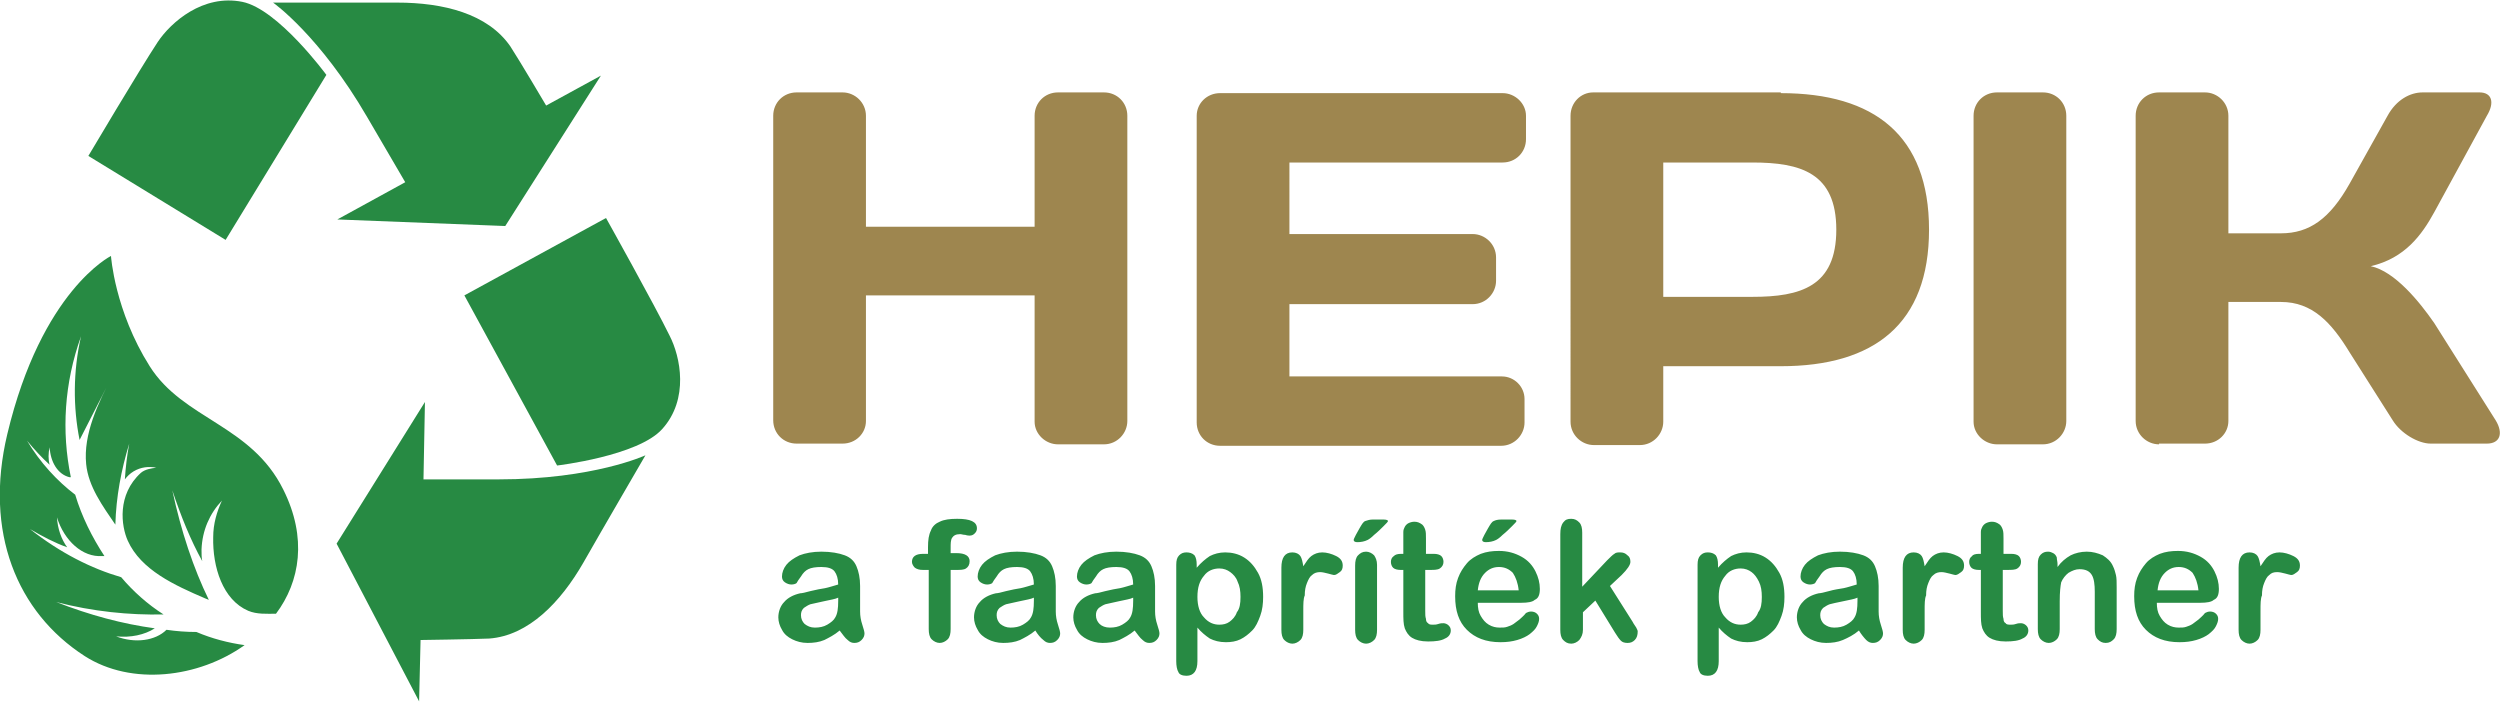
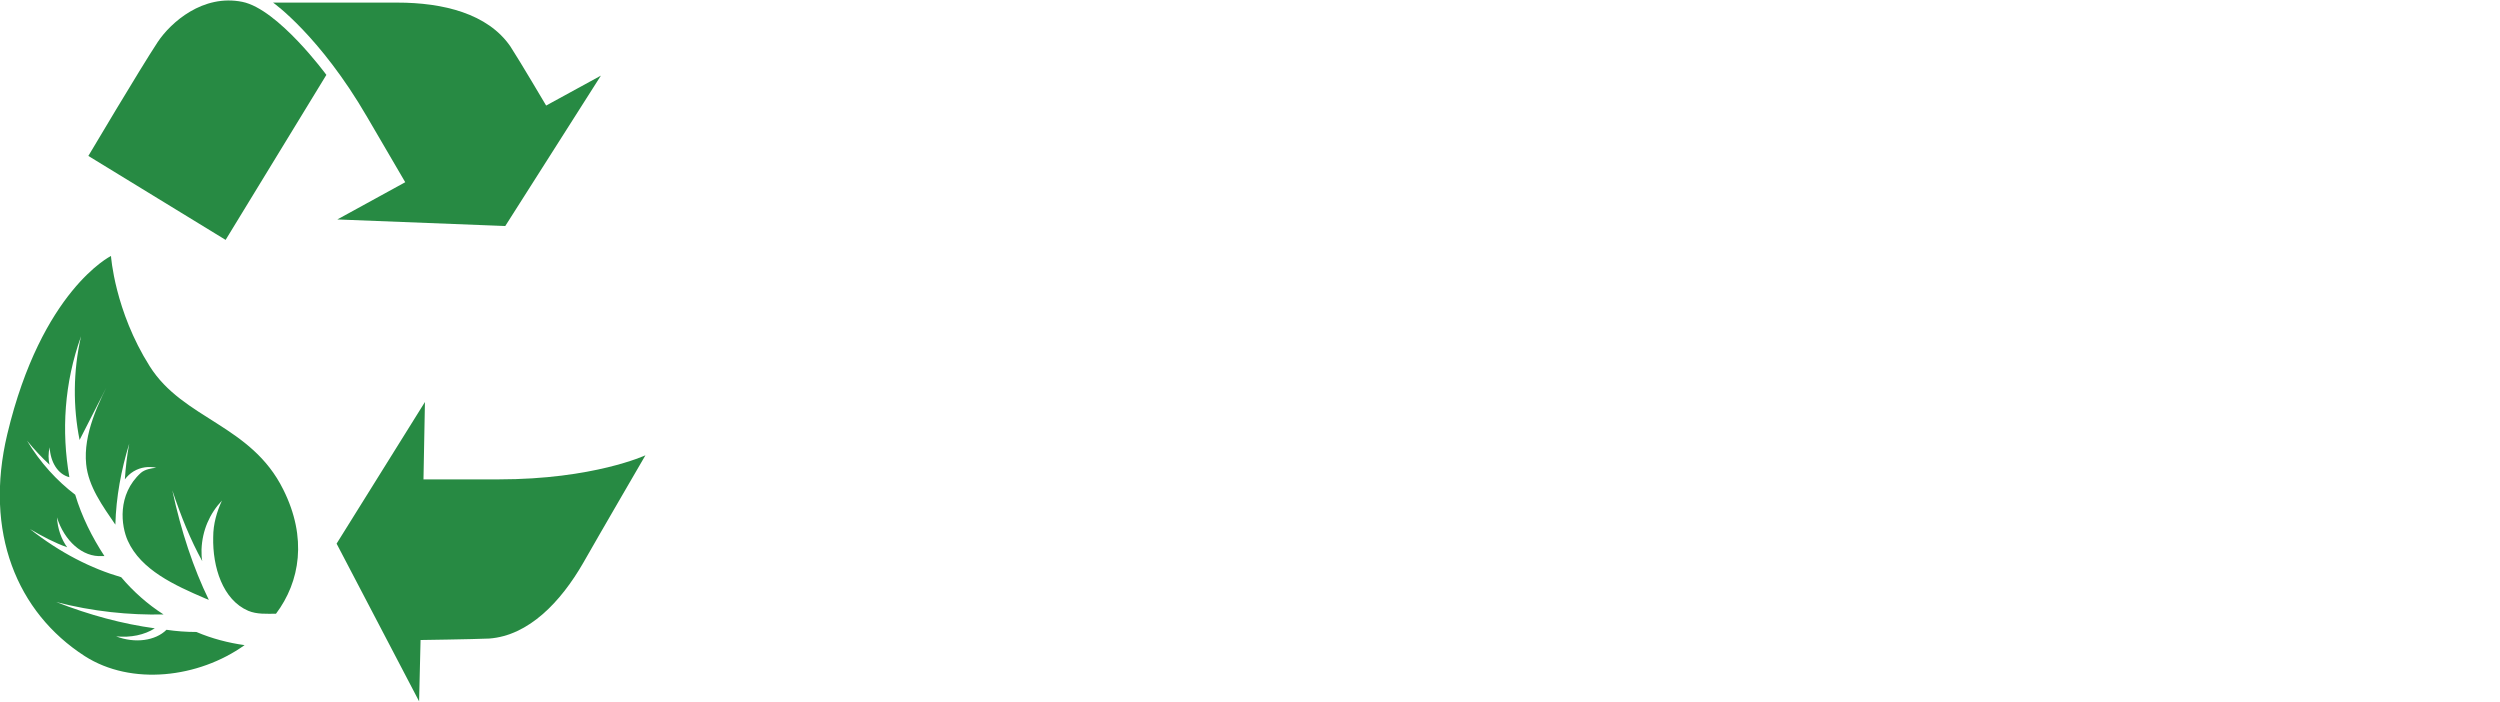
<svg xmlns="http://www.w3.org/2000/svg" class="hepik-logo-2017" viewBox="0 0 342.4 96" width="342px" height="96px">
  <style>
    .logo-st0{fill:#9E864F;} .logo-st1{fill:#278A43;}
  </style>
-   <path class="logo-st0" d="M141.7 40.4h-23.1v17.2c0 1.7-1.4 3.1-3.2 3.1h-6.3c-1.8 0-3.2-1.4-3.2-3.2V15.8c0-1.8 1.4-3.2 3.2-3.2h6.3c1.7 0 3.2 1.4 3.2 3.2V31h23.1V15.8c0-1.8 1.4-3.2 3.2-3.2h6.3c1.8 0 3.2 1.4 3.2 3.2v41.8c0 1.7-1.4 3.2-3.2 3.2h-6.3c-1.7 0-3.2-1.4-3.2-3.1V40.4zM209 15.8V19c0 1.8-1.4 3.2-3.2 3.2h-29.2V32h25.1c1.7 0 3.2 1.4 3.2 3.2v3.2c0 1.7-1.4 3.2-3.2 3.2h-25.1v9.9h29.1c1.7 0 3.1 1.4 3.1 3.1v3.2c0 1.7-1.4 3.2-3.2 3.2h-38.5c-1.8 0-3.2-1.4-3.2-3.2v-42c0-1.7 1.4-3.1 3.2-3.1h38.7c1.7 0 3.2 1.4 3.2 3.1zm34.9-3.1c12.8 0 20.3 5.8 20.3 18.7 0 12.9-7.5 18.7-20.3 18.7h-16.1v7.6c0 1.7-1.4 3.2-3.2 3.2h-6.3c-1.7 0-3.2-1.4-3.2-3.2V15.8c0-1.8 1.4-3.2 3.1-3.2h25.7zm-16.1 9.5v18.4H240c6.6 0 11.5-1.4 11.5-9.2 0-7.8-4.9-9.2-11.5-9.2h-12.2zm42.5-6.4c0-1.8 1.4-3.2 3.2-3.2h6.3c1.8 0 3.2 1.4 3.2 3.2v41.8c0 1.7-1.4 3.2-3.2 3.2h-6.3c-1.7 0-3.2-1.4-3.2-3.1V15.8zm25.4 45c-1.7 0-3.2-1.4-3.2-3.2V15.8c0-1.8 1.4-3.2 3.2-3.2h6.3c1.7 0 3.2 1.4 3.2 3.2v16.1h7.2c3.9 0 6.7-2 9.4-6.8l5.2-9.3c1.2-2.2 3.1-3.2 4.8-3.2h7.8c1.7 0 2.1 1.4 1 3.2L333.4 29c-1.7 3.1-4 6.3-8.7 7.4 3.3.7 6.7 4.9 8.7 7.8l8.4 13.3c1.1 1.8.6 3.2-1.2 3.2h-7.7c-1.7 0-4.1-1.4-5.2-3.2l-5.9-9.3c-2.5-4.1-5.1-6.9-9.4-6.9h-7.2v16.3c0 1.7-1.4 3.1-3.2 3.1h-6.3z" />
-   <path class="logo-st1" d="M10.3 65.4c-.1 0-.1 0 0 0-.1 0-.1 0 0 0zM115 86.3c-.7.6-1.5 1-2.1 1.3-.7.3-1.5.4-2.3.4-.8 0-1.5-.2-2.1-.5-.6-.3-1.1-.7-1.4-1.3-.3-.5-.5-1.1-.5-1.7 0-.8.3-1.6.8-2.1.5-.6 1.3-1 2.2-1.2.2 0 .7-.1 1.4-.3.8-.2 1.4-.3 2-.4.5-.1 1.1-.3 1.8-.5 0-.8-.2-1.4-.5-1.8-.3-.4-.9-.6-1.8-.6-.8 0-1.4.1-1.8.3-.4.2-.7.5-1 1-.3.4-.5.7-.6.9-.1.1-.4.2-.7.2-.3 0-.6-.1-.9-.3-.3-.2-.4-.5-.4-.8 0-.5.2-1.1.6-1.6.4-.5 1-.9 1.8-1.3.8-.3 1.8-.5 3-.5 1.3 0 2.4.2 3.2.5.8.3 1.3.8 1.6 1.5.3.7.5 1.6.5 2.7v3.5c0 .6.1 1.2.3 1.8.2.6.3 1 .3 1.2 0 .3-.1.6-.4.9-.3.3-.6.4-1 .4-.3 0-.6-.1-.9-.4-.4-.3-.7-.8-1.1-1.3zm-.2-4.5c-.4.2-1.1.3-2 .5-.9.2-1.4.3-1.8.4-.3.1-.6.3-.9.5-.3.3-.4.6-.4 1 0 .5.2.9.5 1.2.4.3.8.5 1.4.5.6 0 1.2-.1 1.7-.4.5-.3.9-.6 1.1-1 .3-.5.4-1.2.4-2.3v-.4zm11.6-6h.7v-.9c0-1 .1-1.7.4-2.3.2-.6.7-1 1.2-1.2.6-.3 1.4-.4 2.4-.4 1.8 0 2.7.4 2.7 1.3 0 .3-.1.5-.3.7-.2.2-.4.3-.7.3-.1 0-.3 0-.6-.1-.3 0-.5-.1-.7-.1-.6 0-.9.2-1.1.5-.2.3-.2.8-.2 1.4v.7h.8c1.2 0 1.8.4 1.8 1.1 0 .5-.2.8-.5 1-.3.2-.8.2-1.3.2h-.8v8.1c0 .6-.1 1.1-.4 1.4-.3.3-.7.5-1.1.5-.4 0-.8-.2-1.1-.5-.3-.3-.4-.8-.4-1.4V78h-.8c-.5 0-.8-.1-1.1-.3-.2-.2-.4-.5-.4-.8 0-.7.5-1.1 1.5-1.1zm15.4 10.5c-.7.6-1.5 1-2.1 1.3-.7.3-1.5.4-2.3.4-.8 0-1.5-.2-2.1-.5-.6-.3-1.1-.7-1.4-1.3-.3-.5-.5-1.1-.5-1.7 0-.8.3-1.6.8-2.1.5-.6 1.3-1 2.2-1.2.2 0 .7-.1 1.4-.3.8-.2 1.4-.3 2-.4.5-.1 1.1-.3 1.8-.5 0-.8-.2-1.4-.5-1.8-.3-.4-.9-.6-1.8-.6-.8 0-1.4.1-1.8.3-.4.2-.7.5-1 1-.3.4-.5.7-.6.9-.1.1-.4.2-.7.2-.3 0-.6-.1-.9-.3-.3-.2-.4-.5-.4-.8 0-.5.2-1.1.6-1.6.4-.5 1-.9 1.8-1.3.8-.3 1.8-.5 3-.5 1.3 0 2.4.2 3.2.5.8.3 1.3.8 1.6 1.5.3.7.5 1.6.5 2.7v3.5c0 .6.1 1.2.3 1.8.2.6.3 1 .3 1.2 0 .3-.1.6-.4.9-.3.3-.6.4-1 .4-.3 0-.6-.1-.9-.4-.4-.3-.8-.8-1.1-1.3zm-.2-4.5c-.4.2-1.1.3-2 .5-.9.2-1.4.3-1.8.4-.3.1-.6.3-.9.5-.3.3-.4.6-.4 1 0 .5.2.9.5 1.2.4.3.8.5 1.4.5.6 0 1.2-.1 1.7-.4.5-.3.9-.6 1.1-1 .3-.5.4-1.2.4-2.3v-.4zm13.8 4.5c-.7.6-1.5 1-2.1 1.3-.7.3-1.5.4-2.3.4-.8 0-1.5-.2-2.1-.5-.6-.3-1.1-.7-1.4-1.3-.3-.5-.5-1.1-.5-1.7 0-.8.3-1.6.8-2.1.5-.6 1.3-1 2.2-1.2.2 0 .7-.1 1.4-.3.8-.2 1.4-.3 2-.4.5-.1 1.1-.3 1.8-.5 0-.8-.2-1.4-.5-1.8-.3-.4-.9-.6-1.8-.6-.8 0-1.4.1-1.8.3-.4.2-.7.5-1 1-.3.4-.5.7-.6.9-.1.1-.4.2-.7.2-.3 0-.6-.1-.9-.3-.3-.2-.4-.5-.4-.8 0-.5.2-1.1.6-1.6.4-.5 1-.9 1.8-1.3.8-.3 1.8-.5 3-.5 1.3 0 2.4.2 3.2.5.8.3 1.3.8 1.6 1.5.3.7.5 1.6.5 2.7v3.5c0 .6.1 1.2.3 1.8.2.6.3 1 .3 1.2 0 .3-.1.6-.4.9-.3.3-.6.4-1 .4-.3 0-.6-.1-.9-.4-.4-.3-.7-.8-1.1-1.3zm-.2-4.5c-.4.2-1.1.3-2 .5-.9.2-1.4.3-1.8.4-.3.1-.6.3-.9.5-.3.3-.4.6-.4 1 0 .5.2.9.5 1.2s.8.5 1.4.5c.6 0 1.2-.1 1.7-.4.5-.3.9-.6 1.1-1 .3-.5.4-1.2.4-2.3v-.4zm8.7-4.5v.4c.6-.7 1.2-1.2 1.8-1.6.6-.3 1.3-.5 2.1-.5.9 0 1.8.2 2.6.7.8.5 1.4 1.2 1.9 2.1.5.9.7 2 .7 3.3 0 .9-.1 1.8-.4 2.6-.3.8-.6 1.5-1.1 2-.5.5-1 .9-1.6 1.2-.6.3-1.3.4-2 .4-.9 0-1.6-.2-2.2-.5-.6-.4-1.2-.9-1.7-1.5v4.6c0 1.3-.5 2-1.5 2-.6 0-1-.2-1.1-.5-.2-.3-.3-.9-.3-1.5V77.3c0-.6.1-1 .4-1.3.3-.3.6-.4 1-.4s.8.1 1.1.4c.2.3.3.7.3 1.3zm6 4.4c0-.8-.1-1.5-.4-2.1-.2-.6-.6-1-1-1.3-.4-.3-.9-.5-1.5-.5-.8 0-1.6.3-2.1 1-.6.7-.9 1.6-.9 2.9 0 1.2.3 2.2.9 2.8.6.7 1.3 1 2.1 1 .5 0 1-.1 1.4-.4.4-.3.8-.7 1-1.3.4-.5.5-1.2.5-2.1zm8.6 1.9v2.6c0 .6-.1 1.1-.4 1.4-.3.3-.7.5-1.1.5-.4 0-.8-.2-1.1-.5-.3-.3-.4-.8-.4-1.4v-8.5c0-1.4.5-2.1 1.5-2.1.5 0 .9.2 1.1.5.2.3.3.8.4 1.4.4-.6.7-1.1 1.1-1.4.4-.3.9-.5 1.5-.5s1.3.2 1.9.5c.6.3.9.7.9 1.3 0 .4-.1.7-.4.9-.3.2-.5.4-.8.4-.1 0-.4-.1-.8-.2s-.8-.2-1.1-.2c-.4 0-.8.1-1.1.4-.3.2-.5.6-.7 1.1-.2.5-.3 1-.3 1.7-.2.4-.2 1.2-.2 2.1zm9.5-12.5h1.5c.4 0 .6.1.6.2s-.2.3-.6.7c-.4.4-.8.8-1.3 1.2-.4.4-.7.6-.9.7-.4.2-.9.3-1.4.3-.3 0-.5-.1-.5-.3 0-.1.1-.3.3-.7l.5-.9c.3-.5.5-.9.8-1 .3-.1.6-.2 1-.2zm.6 6.2v8.9c0 .6-.1 1.1-.4 1.4-.3.3-.7.5-1.1.5-.4 0-.8-.2-1.1-.5-.3-.3-.4-.8-.4-1.4v-8.8c0-.6.1-1.1.4-1.4.3-.3.6-.5 1.1-.5.4 0 .8.2 1.1.5.2.3.4.7.4 1.3zm3.3-1.5h.3v-3c0-.3.1-.5.2-.7.1-.2.3-.4.5-.5.2-.1.5-.2.8-.2.4 0 .7.1 1.1.4.2.2.3.4.4.7.1.3.1.7.1 1.2v2.1h1.1c.4 0 .8.1 1 .3.2.2.3.5.3.8 0 .4-.2.7-.5.9-.3.2-.8.2-1.4.2h-.6v5.6c0 .5 0 .8.1 1.1 0 .3.1.5.3.6.1.2.4.2.7.2.2 0 .4 0 .7-.1.3-.1.5-.1.7-.1.2 0 .5.1.7.3.2.2.3.4.3.7 0 .5-.3.9-.8 1.1-.5.3-1.3.4-2.3.4-1 0-1.7-.2-2.2-.5-.5-.3-.8-.8-1-1.3-.2-.6-.2-1.3-.2-2.3V78h-.4c-.4 0-.8-.1-1-.3-.2-.2-.3-.5-.3-.8 0-.3.1-.6.4-.8.2-.2.5-.3 1-.3zm16.5 6.7h-6c0 .7.1 1.3.4 1.8.3.5.6.9 1.1 1.2.5.3 1 .4 1.5.4.4 0 .7 0 1-.1.3-.1.6-.2.9-.4.3-.2.5-.4.8-.6.2-.2.6-.5.9-.9.2-.1.4-.2.7-.2.3 0 .6.1.8.3.2.2.3.4.3.7 0 .3-.1.6-.3 1-.2.4-.5.7-1 1.1-.4.3-1 .6-1.7.8-.7.2-1.4.3-2.3.3-2 0-3.5-.6-4.6-1.7-1.1-1.1-1.6-2.6-1.6-4.6 0-.9.1-1.7.4-2.5.3-.8.7-1.4 1.2-2 .5-.6 1.2-1 1.9-1.3.8-.3 1.6-.4 2.5-.4 1.2 0 2.2.3 3.1.8.9.5 1.5 1.2 1.9 2 .4.8.6 1.6.6 2.4 0 .8-.2 1.3-.7 1.5-.3.3-1 .4-1.8.4zm-6-1.7h5.6c-.1-1-.4-1.8-.8-2.4-.5-.5-1.1-.8-1.9-.8-.8 0-1.4.3-1.9.8-.6.6-.9 1.4-1 2.4zm3.2-9.7h1.5c.4 0 .6.1.6.2s-.2.3-.6.7c-.4.4-.8.8-1.3 1.2-.4.4-.7.6-.9.7-.4.2-.9.3-1.4.3-.3 0-.5-.1-.5-.3 0-.1.1-.3.3-.7l.5-.9c.3-.5.5-.9.8-1 .2-.1.5-.2 1-.2zm15.6 15.5l-2.7-4.4-1.7 1.6v2.4c0 .6-.2 1-.5 1.4-.3.3-.7.5-1.1.5-.5 0-.8-.2-1.1-.5-.3-.3-.4-.8-.4-1.4V73.1c0-.7.1-1.2.4-1.6.3-.4.6-.5 1.1-.5.5 0 .8.2 1.1.5.3.3.4.8.4 1.4v7.4l3.4-3.6c.4-.4.8-.8 1-.9.2-.2.5-.2.8-.2.4 0 .7.1 1 .4.3.2.4.5.4.9s-.4 1-1.2 1.8l-1.6 1.5 3.1 4.9c.2.4.4.6.5.8.1.2.2.4.2.5 0 .5-.1.9-.4 1.2-.3.3-.6.4-1 .4s-.7-.1-.9-.3c-.2-.2-.5-.6-.8-1.1zm14.1-9.3v.4c.6-.7 1.2-1.2 1.8-1.6.6-.3 1.3-.5 2.1-.5.9 0 1.8.2 2.6.7.8.5 1.4 1.2 1.9 2.1.5.9.7 2 .7 3.3 0 .9-.1 1.8-.4 2.6-.3.8-.6 1.5-1.1 2-.5.5-1 .9-1.6 1.2-.6.3-1.3.4-2 .4-.9 0-1.6-.2-2.2-.5-.6-.4-1.2-.9-1.7-1.5v4.6c0 1.3-.5 2-1.5 2-.6 0-1-.2-1.1-.5-.2-.3-.3-.9-.3-1.5V77.3c0-.6.1-1 .4-1.3.3-.3.6-.4 1-.4s.8.1 1.1.4c.2.3.3.7.3 1.3zm6 4.4c0-.8-.1-1.5-.4-2.1s-.6-1-1-1.3-.9-.5-1.5-.5c-.8 0-1.6.3-2.1 1-.6.7-.9 1.6-.9 2.9 0 1.2.3 2.2.9 2.8.6.7 1.3 1 2.1 1 .5 0 1-.1 1.4-.4.4-.3.8-.7 1-1.3.4-.5.5-1.2.5-2.1zm13.3 4.6c-.7.6-1.5 1-2.2 1.3-.7.3-1.5.4-2.3.4-.8 0-1.5-.2-2.1-.5-.6-.3-1.1-.7-1.4-1.3-.3-.5-.5-1.1-.5-1.7 0-.8.3-1.6.8-2.1.5-.6 1.3-1 2.2-1.2.2 0 .7-.1 1.4-.3s1.4-.3 2-.4c.5-.1 1.1-.3 1.8-.5 0-.8-.2-1.4-.5-1.8-.3-.4-.9-.6-1.8-.6-.8 0-1.4.1-1.8.3-.4.2-.7.5-1 1-.3.4-.5.7-.6.9-.1.1-.4.2-.7.2-.3 0-.6-.1-.9-.3-.3-.2-.4-.5-.4-.8 0-.5.2-1.1.6-1.6.4-.5 1-.9 1.8-1.3.8-.3 1.8-.5 3-.5 1.3 0 2.4.2 3.2.5.8.3 1.3.8 1.6 1.5.3.7.5 1.6.5 2.7v3.5c0 .6.1 1.2.3 1.8.2.6.3 1 .3 1.2 0 .3-.1.6-.4.9-.3.3-.6.4-1 .4-.3 0-.6-.1-.9-.4-.3-.3-.7-.8-1-1.3zm-.2-4.5c-.4.2-1.1.3-2 .5-.9.2-1.5.3-1.8.4-.3.1-.6.3-.9.5-.3.3-.4.6-.4 1 0 .5.2.9.5 1.2.4.3.8.5 1.4.5.6 0 1.2-.1 1.7-.4.5-.3.9-.6 1.1-1 .3-.5.4-1.2.4-2.3v-.4zm9.2 1.8v2.6c0 .6-.1 1.1-.4 1.4-.3.3-.7.5-1.1.5-.4 0-.8-.2-1.1-.5-.3-.3-.4-.8-.4-1.4v-8.5c0-1.4.5-2.1 1.5-2.1.5 0 .9.2 1.1.5.2.3.3.8.4 1.4.4-.6.7-1.1 1.1-1.4.4-.3.9-.5 1.5-.5s1.3.2 1.9.5c.6.3.9.7.9 1.3 0 .4-.1.7-.4.9-.3.2-.5.4-.8.4-.1 0-.4-.1-.8-.2s-.8-.2-1.1-.2c-.4 0-.8.1-1.1.4-.3.2-.5.6-.7 1.1-.2.5-.3 1-.3 1.7-.2.4-.2 1.2-.2 2.1zm7.4-7.8h.3v-3c0-.3.1-.5.2-.7.1-.2.3-.4.5-.5.2-.1.5-.2.8-.2.4 0 .7.1 1.1.4.2.2.3.4.4.7.1.3.1.7.1 1.2v2.1h1.1c.4 0 .8.1 1 .3.2.2.3.5.3.8 0 .4-.2.7-.5.9-.3.2-.8.2-1.4.2h-.6v5.6c0 .5 0 .8.1 1.1 0 .3.1.5.3.6.1.2.4.2.7.2.2 0 .4 0 .7-.1.3-.1.5-.1.7-.1.2 0 .5.1.7.3.2.2.3.4.3.7 0 .5-.3.9-.8 1.1-.5.3-1.3.4-2.3.4-1 0-1.7-.2-2.2-.5-.5-.3-.8-.8-1-1.3-.2-.6-.2-1.3-.2-2.3V78h-.3c-.4 0-.8-.1-1-.3-.2-.2-.3-.5-.3-.8 0-.3.1-.6.4-.8.1-.2.5-.3.9-.3zm10.8 1.4v.4c.5-.7 1.1-1.2 1.8-1.6.6-.3 1.4-.5 2.2-.5.8 0 1.5.2 2.2.5.6.4 1.1.8 1.4 1.5.2.4.3.8.4 1.2.1.4.1 1 .1 1.7v5.7c0 .6-.1 1.1-.4 1.4-.3.3-.6.5-1.1.5-.5 0-.8-.2-1.1-.5-.3-.3-.4-.8-.4-1.4V81c0-1-.1-1.8-.4-2.3-.3-.5-.8-.8-1.7-.8-.5 0-1 .2-1.5.5-.4.3-.8.8-1 1.3-.1.5-.2 1.3-.2 2.6v3.8c0 .6-.1 1.1-.4 1.4-.3.3-.7.5-1.1.5-.4 0-.8-.2-1.1-.5-.3-.3-.4-.8-.4-1.4v-8.9c0-.6.1-1 .4-1.3.3-.3.6-.4 1-.4.3 0 .5.1.7.2.2.1.4.3.5.6 0 .3.1.6.1.9zm19.6 5.3h-6c0 .7.1 1.3.4 1.8.3.5.6.9 1.1 1.2.5.3 1 .4 1.5.4.4 0 .7 0 1-.1.3-.1.6-.2.9-.4.3-.2.5-.4.8-.6.2-.2.6-.5.9-.9.2-.1.4-.2.7-.2.3 0 .6.1.8.3.2.2.3.4.3.7 0 .3-.1.6-.3 1-.2.4-.5.7-1 1.1-.4.3-1 .6-1.7.8-.7.2-1.4.3-2.3.3-2 0-3.5-.6-4.6-1.7-1.1-1.1-1.6-2.6-1.6-4.6 0-.9.1-1.7.4-2.5.3-.8.7-1.4 1.2-2 .5-.6 1.2-1 1.9-1.3.8-.3 1.6-.4 2.5-.4 1.2 0 2.2.3 3.1.8.9.5 1.5 1.2 1.9 2 .4.8.6 1.6.6 2.4 0 .8-.2 1.3-.7 1.5-.3.3-1 .4-1.8.4zm-5.9-1.7h5.6c-.1-1-.4-1.8-.8-2.4-.5-.5-1.1-.8-1.9-.8-.8 0-1.4.3-1.9.8-.6.6-.9 1.4-1 2.4zm14.1 2.8v2.6c0 .6-.1 1.1-.4 1.4-.3.3-.7.5-1.1.5-.4 0-.8-.2-1.1-.5-.3-.3-.4-.8-.4-1.4v-8.5c0-1.4.5-2.1 1.5-2.1.5 0 .9.2 1.1.5.2.3.3.8.4 1.4.4-.6.7-1.1 1.1-1.4.4-.3.9-.5 1.5-.5s1.3.2 1.9.5c.6.3.9.7.9 1.3 0 .4-.1.7-.4.9-.3.2-.5.4-.8.4-.1 0-.4-.1-.8-.2s-.8-.2-1.1-.2c-.5 0-.8.1-1.1.4-.3.2-.5.6-.7 1.1-.2.5-.3 1-.3 1.7-.2.4-.2 1.2-.2 2.1zM90.7 58.7c3.7-4.1 2.5-9.9 1-12.8-2-4.1-8.7-16.1-8.7-16.1L63.6 40.4l12.7 23.3s11.1-1.3 14.4-5z" />
  <path class="logo-st1" d="M57.6 87.6s7.1-.1 9.4-.2c5.4-.4 9.8-5 12.9-10.4 2.1-3.7 8.5-14.7 8.5-14.7s-7.1 3.3-20.1 3.3H58l.2-10.6-12.1 19.4L57.4 96l.2-8.4zM33.2.2C27.8-.9 23.4 3 21.6 5.7c-2.5 3.8-9.5 15.6-9.5 15.6l18.8 11.5 13.8-22.6s-6.6-9-11.5-10z" />
-   <path class="logo-st1" d="M74.8 14.4s-3.6-6.1-4.9-8.1c-3.1-4.5-9.2-6-15.5-6h-17S43.8 4.8 50.3 16c2.8 4.8 5.2 8.9 5.2 8.9L46.2 30l23 .9 13.1-20.6-7.5 4.1zM15.5 51.2c-2.1 4-4.1 8.2-3.7 12.3.3 3.1 2.3 5.8 4 8.3.1-3.8.8-7.5 1.9-11.1-.3 1.6-.5 3.3-.6 4.9.3-.4.7-.8 1.2-1.1 1-.6 2.1-.7 3.1-.5-.7.1-1.5.2-2.1.7-3.3 3-2.7 7.3-1.8 9.3 1.8 4 6.4 6.1 10.6 7.9.2.1.3.1.5.2-2.1-4.3-3.8-9.4-5-15 1.2 3.6 2.5 6.8 4.1 9.7-.1-.5-.1-1-.1-1.6.1-2.6 1.1-4.9 2.8-6.7-.7 1.5-1.2 3.2-1.2 5-.1 4.1 1.3 8.6 4.8 10.1 1.2.5 2.5.4 3.8.4 3.3-4.4 4.3-10.4 1-17-4.4-8.9-13.7-9.6-18.3-16.9-4.8-7.6-5.3-15.1-5.3-15.1S5.7 39.7 1 59.4c-3.2 13.4 1.3 24.4 10.6 30.4 6.4 4.1 15.6 3 21.9-1.5-2.2-.3-4.5-.9-6.6-1.8-1.4 0-2.7-.1-4.1-.3-1.5 1.5-4.3 1.9-6.9.9 2 .2 3.9-.2 5.3-1.1-4.4-.6-8.9-1.8-13.5-3.6 5 1.3 10 1.8 14.7 1.7-2.2-1.4-4.2-3.2-5.8-5.1-4.1-1.2-8.3-3.3-12.5-6.6 1.7 1 3.4 1.9 5.1 2.5-.8-1.1-1.3-2.5-1.4-4.1 1 3.2 3.5 5.5 6.2 5.3h.3c-1.7-2.6-3.1-5.4-4-8.4-2.5-1.9-4.8-4.4-6.6-7.4 1 1.2 2 2.3 3.1 3.3-.2-.7-.2-1.6 0-2.4.1 2 1.1 3.7 2.7 4.1h.2C8.4 59 8.8 52.4 11.1 46c-1.1 4.8-1.1 9.7-.2 14.2m-1.1 5.4c0 .1 0 .1 0 0 0 .1 0 .1 0 0z" />
+   <path class="logo-st1" d="M74.8 14.4s-3.6-6.1-4.9-8.1c-3.1-4.5-9.2-6-15.5-6h-17S43.8 4.8 50.3 16c2.8 4.8 5.2 8.9 5.2 8.9L46.2 30l23 .9 13.1-20.6-7.5 4.1zM15.5 51.2c-2.1 4-4.1 8.2-3.7 12.3.3 3.1 2.3 5.8 4 8.3.1-3.8.8-7.5 1.9-11.1-.3 1.6-.5 3.3-.6 4.9.3-.4.7-.8 1.2-1.1 1-.6 2.1-.7 3.1-.5-.7.1-1.5.2-2.1.7-3.3 3-2.7 7.3-1.8 9.3 1.8 4 6.4 6.1 10.6 7.9.2.1.3.1.5.2-2.1-4.3-3.8-9.4-5-15 1.2 3.6 2.5 6.8 4.1 9.7-.1-.5-.1-1-.1-1.6.1-2.6 1.1-4.9 2.8-6.7-.7 1.5-1.2 3.2-1.2 5-.1 4.1 1.3 8.6 4.8 10.1 1.2.5 2.5.4 3.8.4 3.3-4.4 4.3-10.4 1-17-4.4-8.9-13.7-9.6-18.3-16.9-4.8-7.6-5.3-15.1-5.3-15.1S5.7 39.7 1 59.4c-3.2 13.4 1.3 24.4 10.6 30.4 6.4 4.1 15.6 3 21.9-1.5-2.2-.3-4.5-.9-6.6-1.8-1.4 0-2.7-.1-4.1-.3-1.5 1.5-4.3 1.9-6.9.9 2 .2 3.9-.2 5.3-1.1-4.4-.6-8.9-1.8-13.5-3.6 5 1.3 10 1.8 14.7 1.7-2.2-1.4-4.2-3.2-5.8-5.1-4.1-1.2-8.3-3.3-12.5-6.6 1.7 1 3.4 1.9 5.1 2.5-.8-1.1-1.3-2.5-1.4-4.1 1 3.2 3.5 5.5 6.2 5.3h.3c-1.7-2.6-3.1-5.4-4-8.4-2.5-1.9-4.8-4.4-6.6-7.4 1 1.2 2 2.3 3.1 3.3-.2-.7-.2-1.6 0-2.4.1 2 1.1 3.7 2.7 4.1C8.4 59 8.8 52.4 11.1 46c-1.1 4.8-1.1 9.7-.2 14.2m-1.1 5.4c0 .1 0 .1 0 0 0 .1 0 .1 0 0z" />
</svg>